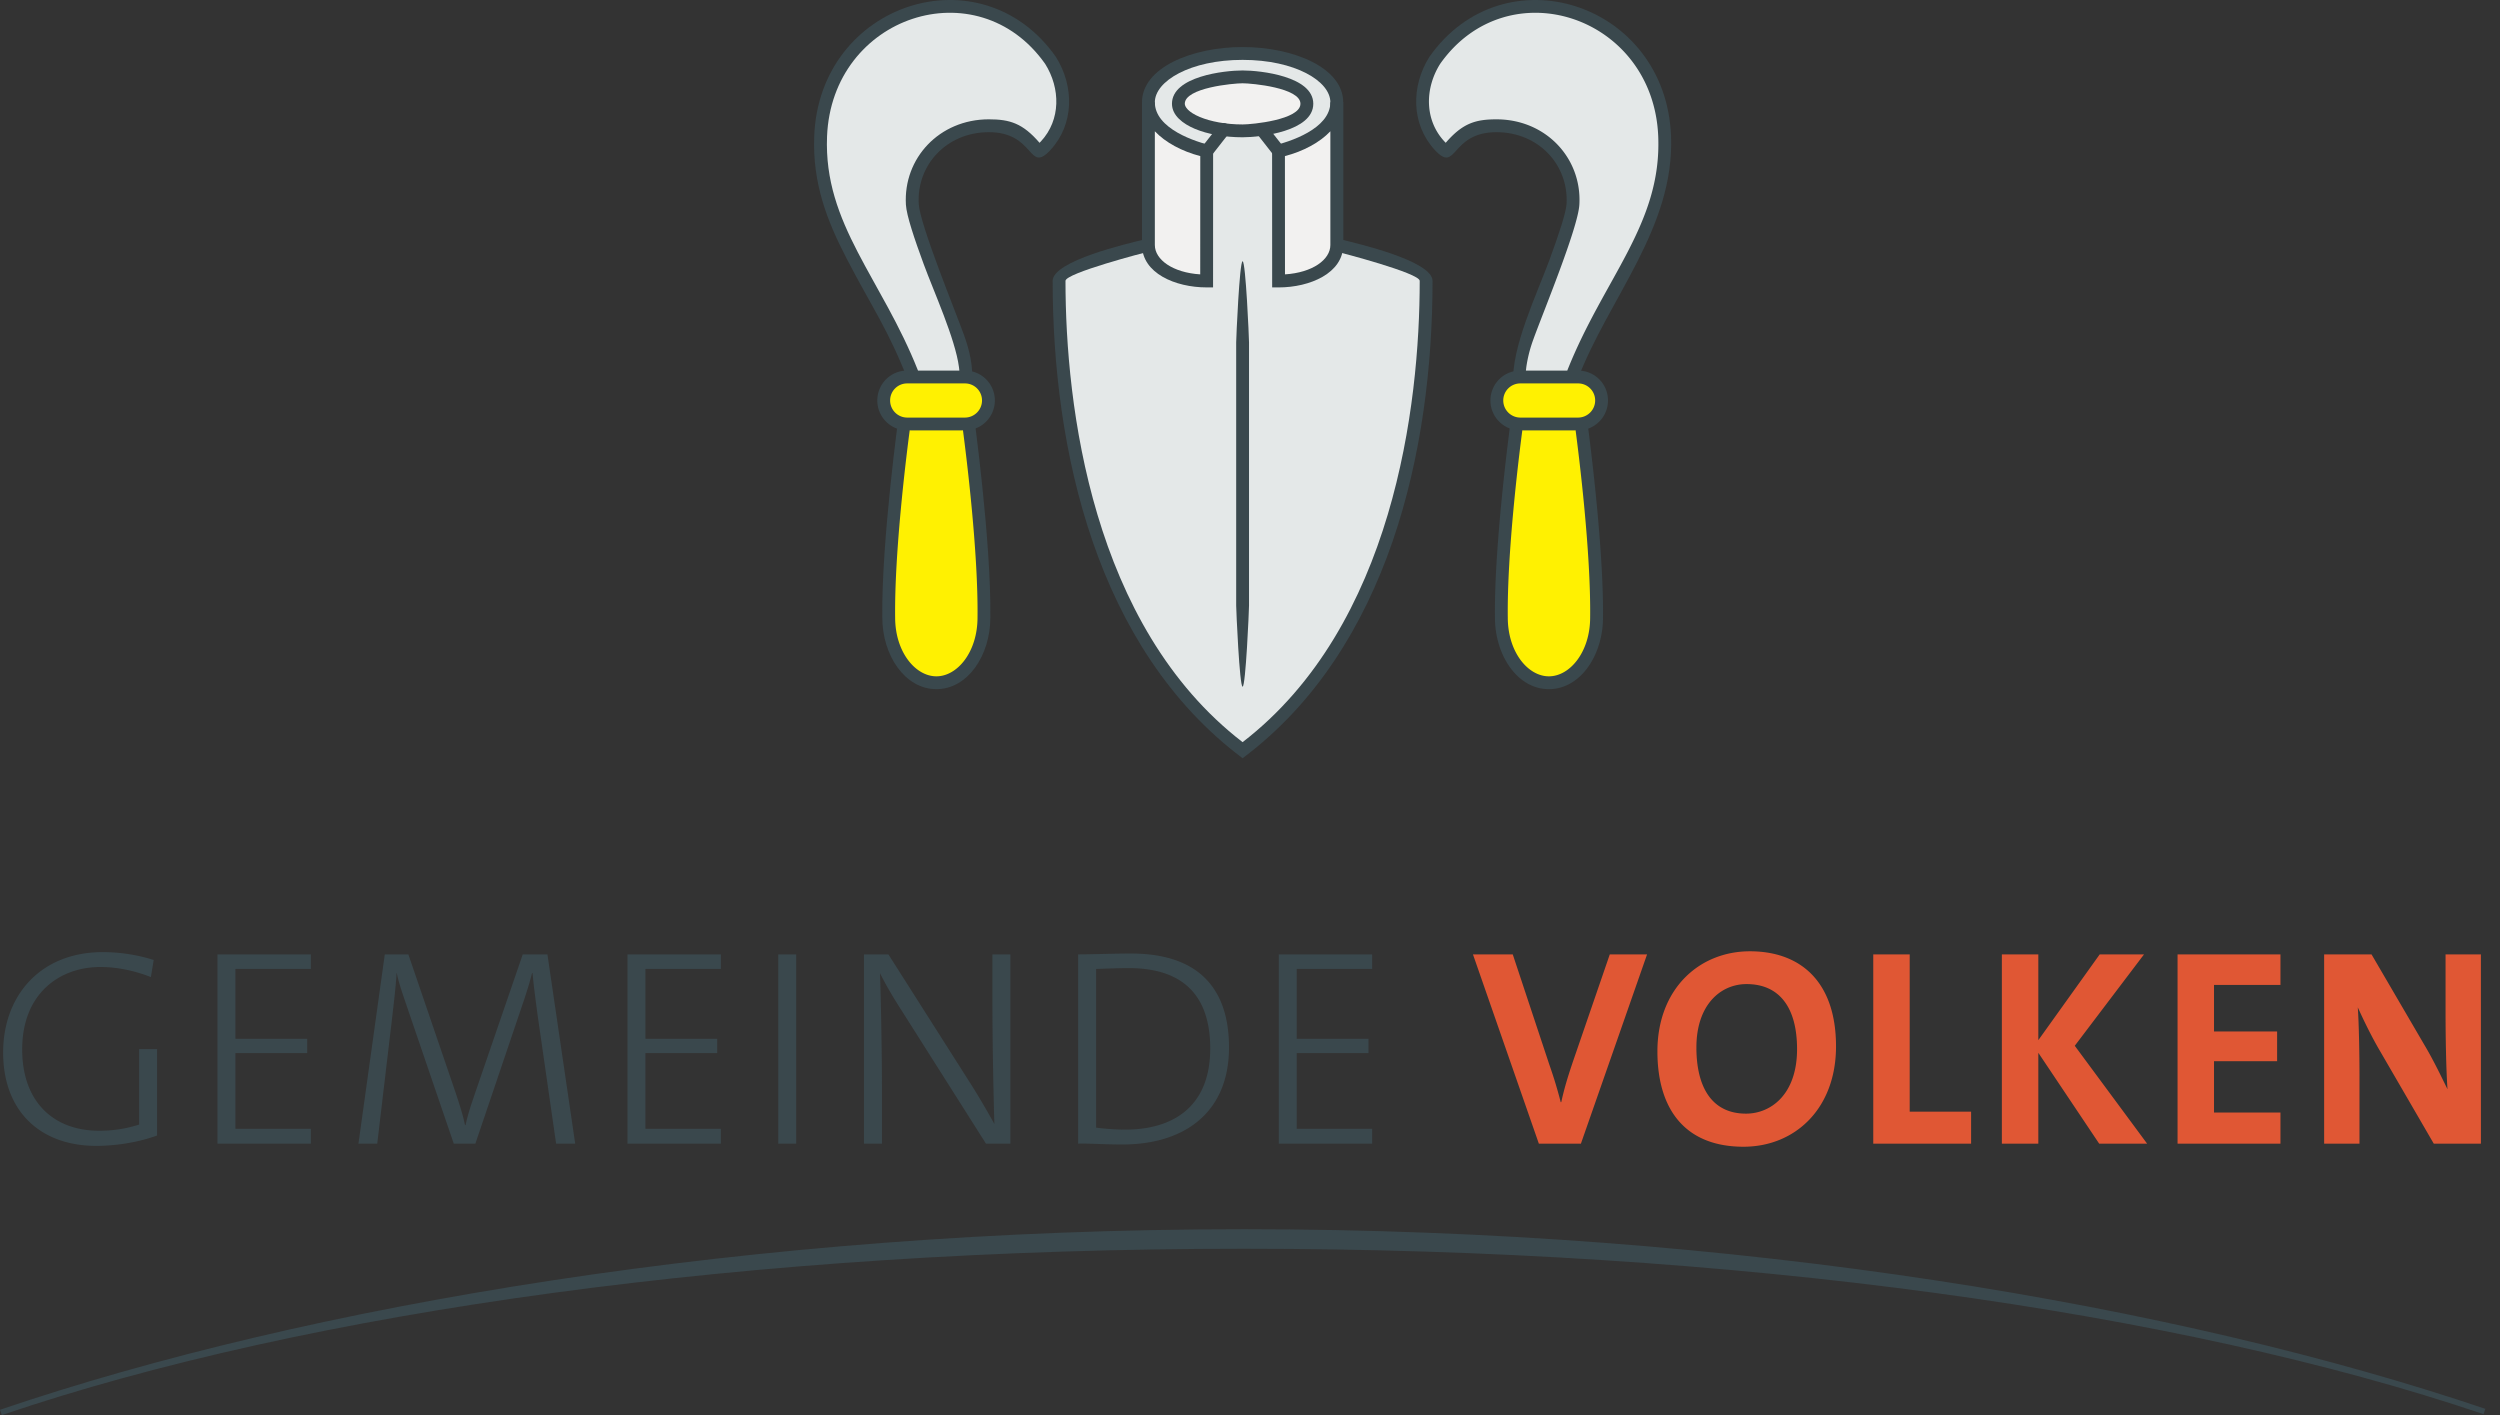
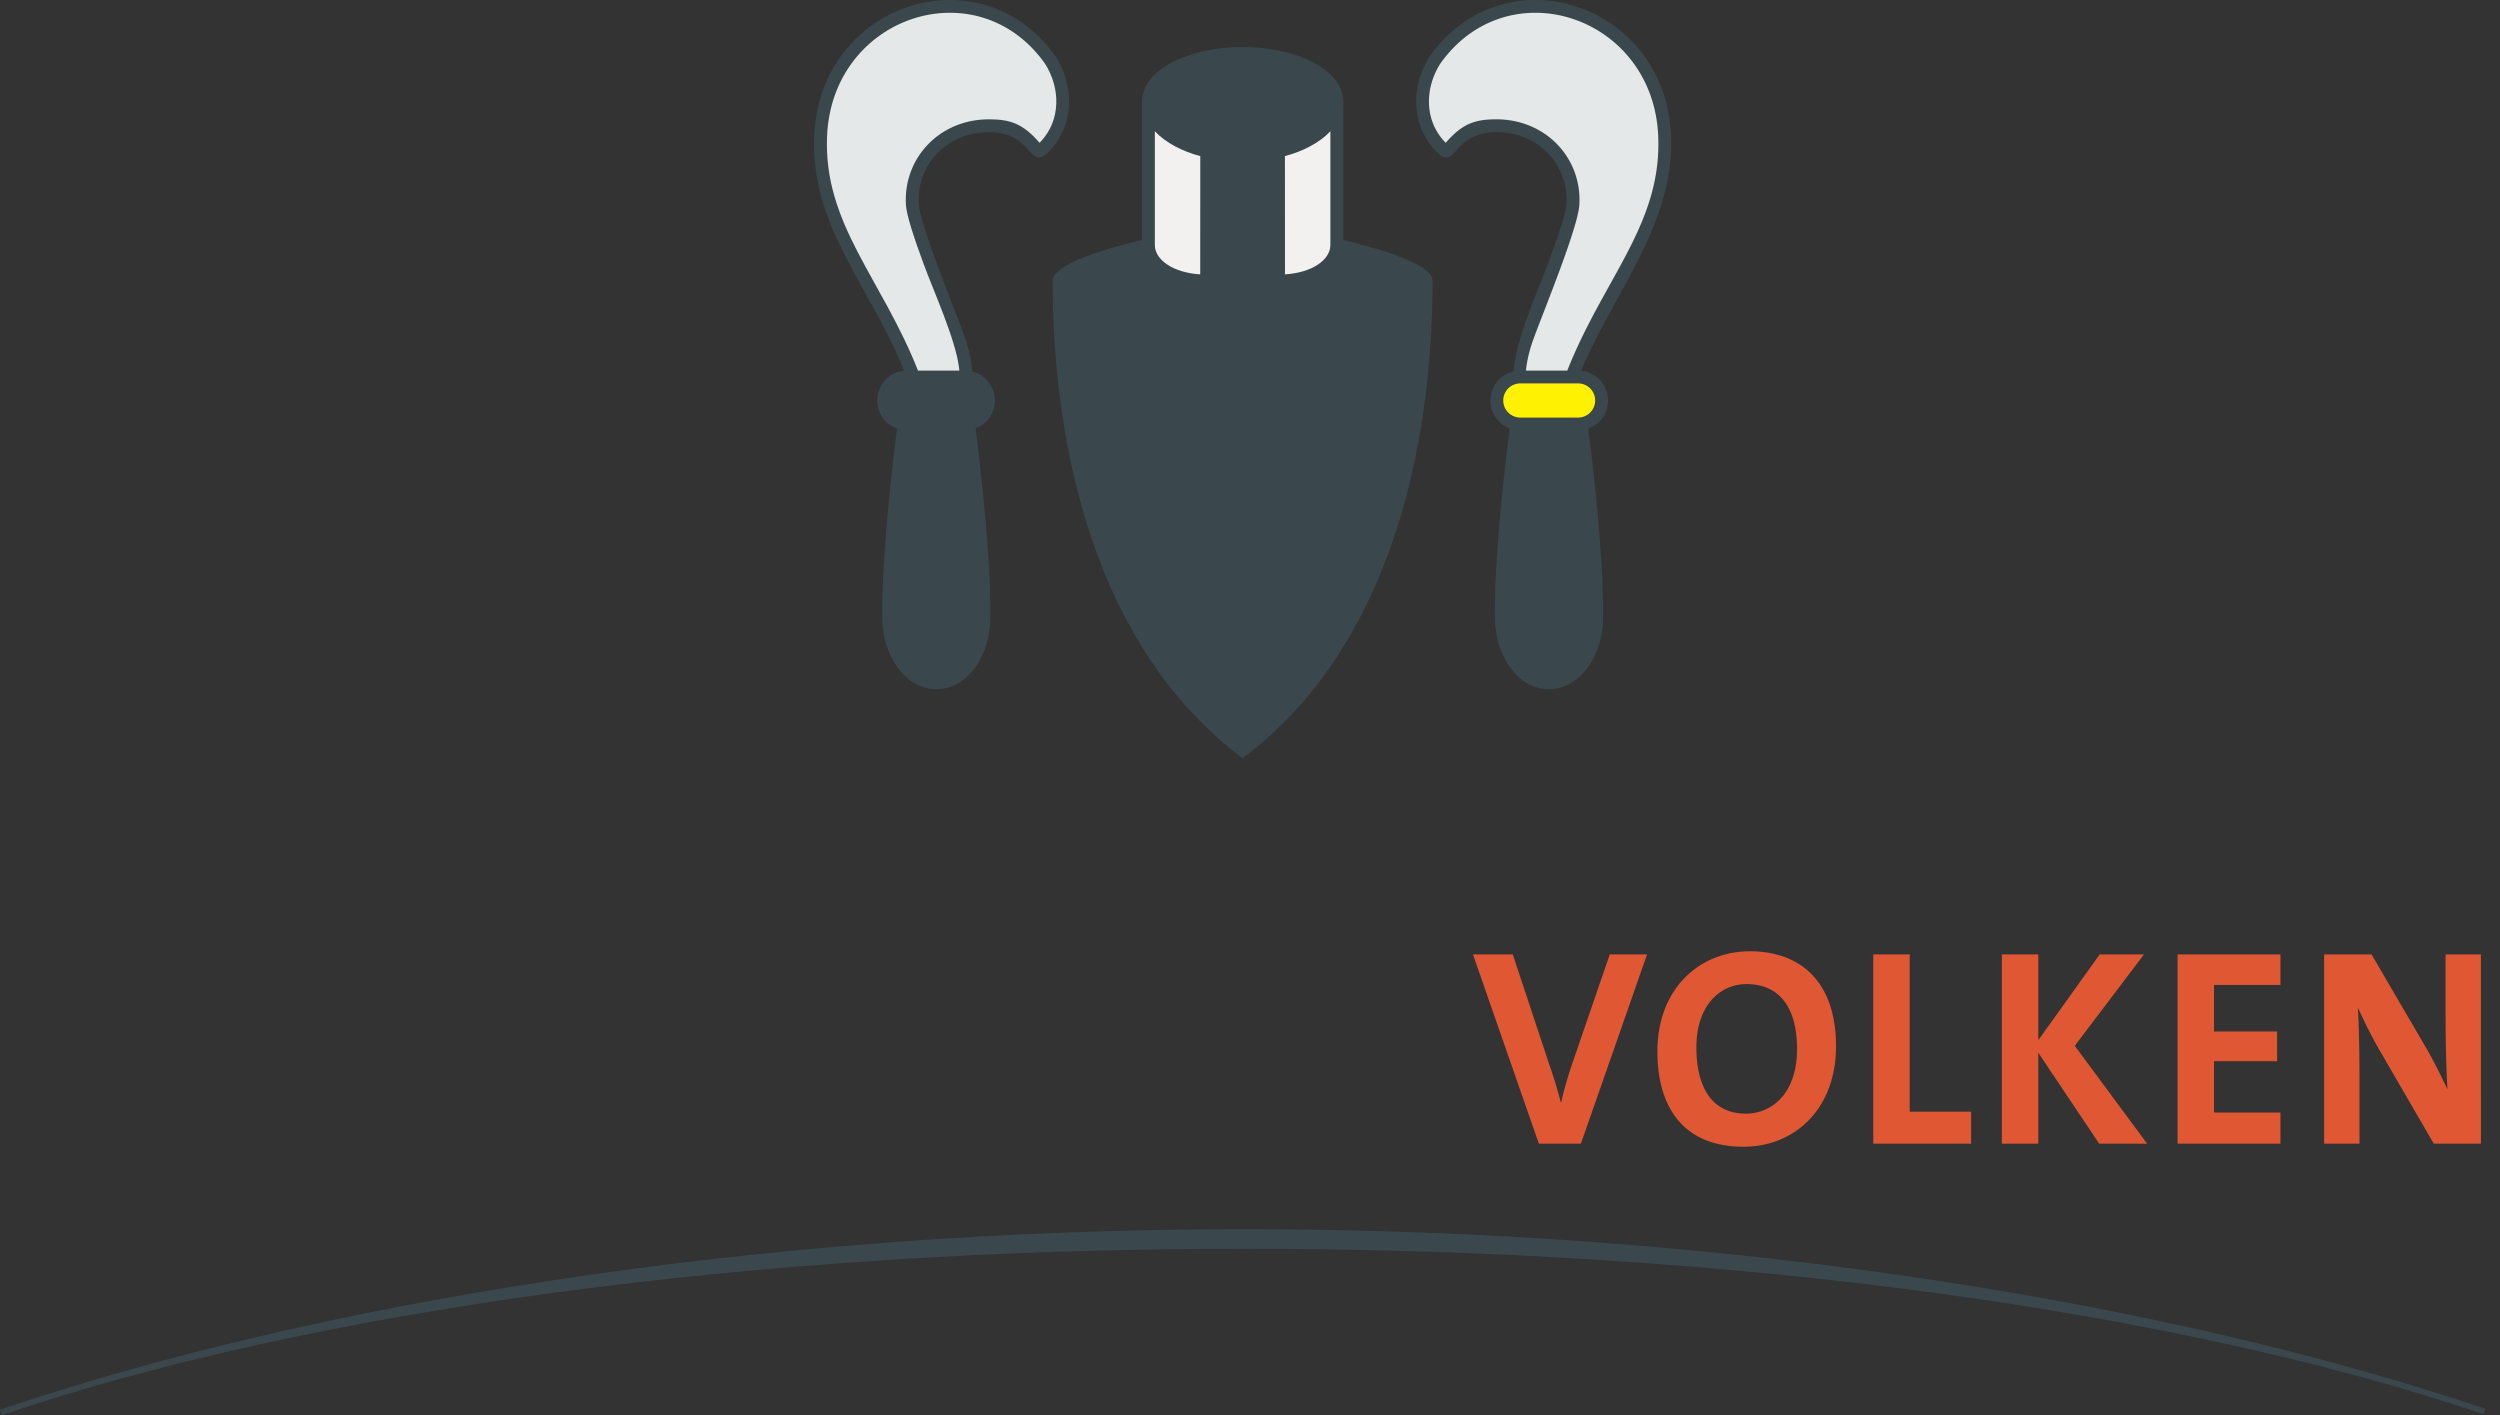
<svg xmlns="http://www.w3.org/2000/svg" width="159" height="90">
  <rect width="100%" height="100%" fill="#333333" stroke="none" />
  <g fill="none" fill-rule="evenodd">
-     <path d="M9.775 61.055a10.71 10.71 0 0 0-3.246-.5C2.59 60.556.2 63.303.2 66.94c0 3.763 2.39 5.938 5.92 5.938 1.213 0 2.657-.214 3.87-.66v-5.492H8.847v4.797a8.14 8.14 0 0 1-2.55.392c-2.889 0-4.886-1.836-4.886-5.171 0-3.567 2.39-5.243 4.975-5.243 1.053 0 2.176.232 3.21.642l.179-1.088m9.995 11.681v-.945h-4.797v-4.815h4.565v-.91h-4.565v-4.44h4.797v-.928h-5.94v12.038h5.939m16.813 0-1.766-12.038h-1.569l-2.996 8.72c-.285.839-.463 1.338-.642 2.14h-.035c-.125-.623-.375-1.408-.678-2.3l-2.925-8.56h-1.498l-1.676 12.038h1.195l.91-7.687c.142-1.248.267-2.229.32-3.156h.018c.125.678.464 1.587.75 2.443l2.87 8.4h1.373l3.032-8.953c.267-.784.464-1.444.57-1.89h.036c.054.624.16 1.498.375 3.05l1.123 7.793h1.213m9.264 0v-.945h-4.797v-4.815h4.564v-.91H41.05v-4.44h4.797v-.928h-5.939v12.038h5.939m3.65 0h1.141V60.698h-1.141zm14.763 0V60.698h-1.142v3.21c0 2.336.071 5.885.125 7.579a51.64 51.64 0 0 0-1.48-2.514l-5.261-8.275H54.95v12.038h1.142v-3.55c0-2.246-.071-5.866-.125-7.293.392.785.856 1.57 1.408 2.425l5.333 8.418h1.551m13.906-6.117c0-4.066-2.265-5.974-6.223-5.974-1.177 0-2.444.053-3.37.053v12.038c.784-.019 1.622.053 2.817.053 3.941 0 6.776-2.033 6.776-6.17Zm-1.194.071c0 3.567-2.212 5.154-5.421 5.154-.518 0-1.303-.053-1.838-.125V61.626c.518-.018 1.392-.054 2.087-.054 3.388 0 5.172 1.694 5.172 5.118Zm10.299 6.046v-.945h-4.798v-4.815h4.565v-.91h-4.565v-4.44h4.797v-.928h-5.938v12.038h5.938" fill="#3A484D" />
    <path d="M104.754 60.698h-2.371L100.01 67.6c-.339 1.016-.535 1.676-.713 2.496h-.036a27.166 27.166 0 0 0-.713-2.354l-2.337-7.044H93.68l4.191 12.038h2.675l4.208-12.038m12.017 5.85c0-4.12-2.264-6.046-5.474-6.046-3.227 0-5.885 2.39-5.885 6.367 0 3.727 1.801 6.063 5.475 6.063 3.263 0 5.884-2.408 5.884-6.384Zm-2.478.178c0 2.889-1.676 4.102-3.246 4.102-2.158 0-3.156-1.659-3.156-4.21 0-2.71 1.533-4.03 3.192-4.03 2.068 0 3.21 1.463 3.21 4.138Zm11.069 6.01v-2.033h-3.905V60.698h-2.318v12.038h6.223m11.194 0-4.601-6.224 4.405-5.814h-2.818l-3.905 5.457v-5.457h-2.319v12.038h2.319v-5.779l3.87 5.779h3.049m8.481 0v-1.98h-4.226v-3.264h4.013v-1.89h-4.013v-2.96h4.226v-1.944h-6.544v12.038h6.544m12.748 0V60.698h-2.247v3.745c0 1.48.035 3.62.124 4.833-.445-.91-.927-1.908-1.48-2.835l-3.353-5.743h-3.013v12.038h2.247v-4.298c0-1.445-.036-3.335-.107-4.369.357.784.784 1.676 1.302 2.585l3.53 6.082h2.997" fill="#E05734" />
    <path d="M158.067 89.603c-19.453-6.58-47.629-11.425-78.952-11.425-31.417 0-59.656 4.87-79.115 11.484L.115 90c19.411-6.598 47.609-10.58 79-10.58 31.297 0 59.432 3.958 78.838 10.521l.114-.338M72.631 6.504c0-2.196 3.168-3.512 6.398-3.512 3.23 0 6.399 1.316 6.399 3.512v8.76c.818.207 5.682 1.32 5.682 2.6 0 10.691-2.751 23.378-12.08 30.359-9.33-6.981-12.081-19.668-12.081-30.36 0-1.28 4.864-2.392 5.682-2.598v-8.76" fill="#3A484D" />
-     <path d="M73.448 6.504v9.402l-.314.075c-.339.081-5.369 1.387-5.369 1.882 0 7.911 1.663 21.94 11.264 29.338 9.602-7.398 11.265-21.427 11.265-29.338 0-.495-5.03-1.801-5.37-1.882l-.313-.075V6.504c0-1.345-2.252-2.696-5.582-2.696s-5.581 1.351-5.581 2.696" fill="#E4E8E8" />
    <path d="M61.378 23.57c1.054 0 1.895.854 1.895 1.902a1.905 1.905 0 0 1-1.905 1.902h-3.666c-1.05 0-1.905-.85-1.905-1.902 0-1.048.84-1.902 1.894-1.902h3.687m39.04 2.927.472-.168s1.118 8.046 1.06 12.947c0 2.39-1.435 4.554-3.44 4.554-2.007 0-3.432-2.165-3.432-4.554-.058-4.901 1.06-12.947 1.06-12.947.269.096.545.229.838.229h3.076c.132 0 .255-.021.366-.061" fill="#3A484D" />
    <path d="M96.686 23.57h3.687c1.054 0 1.895.854 1.895 1.902a1.905 1.905 0 0 1-1.905 1.902h-3.666c-1.05 0-1.906-.85-1.906-1.902 0-1.048.842-1.902 1.895-1.902" fill="#3A484D" />
    <path d="M95.181 8.407c-2.972-.005-2.499 2.68-3.928 1.131-1.508-1.635-1.524-4.04-.344-5.92 4.746-6.755 15.033-3.465 15.37 5.031.232 5.82-3.951 10.293-5.94 15.476l-.102.262h-3.993c-.153-2.24 1.522-5.732 2.308-7.872.602-1.641 1.05-3 1.081-3.546.141-2.473-1.768-4.558-4.452-4.562m-37.534 18.09c.11.04.233.06.365.06h3.077c.292 0 .569-.132.837-.228 0 0 1.118 8.046 1.06 12.947 0 2.389-1.424 4.554-3.431 4.554-2.006 0-3.44-2.164-3.44-4.554-.058-4.901 1.06-12.947 1.06-12.947l.472.168" fill="#3A484D" />
-     <path d="M57.857 27.368c-.218 1.658-.975 7.745-.926 11.903 0 2.193 1.287 3.743 2.624 3.743 1.336 0 2.615-1.548 2.615-3.743.05-4.158-.708-10.245-.926-11.903a2.027 2.027 0 0 1-.155.006h-3.077c-.052 0-.104-.002-.155-.006" fill="#FFF101" />
    <path d="M62.884 8.407c-2.684.004-4.594 2.09-4.452 4.562.074 1.309 2.31 6.768 2.866 8.303.373 1.031.604 2.017.519 3.115h-3.99c-1.306-3.403-2.37-4.83-3.992-7.963-1.232-2.377-2.17-4.774-2.05-7.775.338-8.491 10.622-11.79 15.37-5.03 1.18 1.88 1.164 4.284-.344 5.92-1.428 1.548-.956-1.137-3.927-1.132" fill="#3A484D" />
    <path d="m66.116 9.082.095-.098c1.259-1.364 1.24-3.362.26-4.923C62.165-2.042 52.906.993 52.6 8.68c-.111 2.794.753 5.042 1.958 7.368 1.19 2.294 2.678 4.617 3.827 7.521h2.63l-.023-.212c-.24-1.823-1.6-4.803-2.246-6.562-.582-1.583-1.09-3.083-1.13-3.78-.169-2.953 2.125-5.42 5.265-5.426 1.364-.002 2.171.263 3.234 1.492" fill="#E4E8E8" />
-     <path d="M61.379 24.386H57.69a1.08 1.08 0 0 0-1.078 1.086c0 .599.488 1.086 1.089 1.086h3.666c.6 0 1.089-.487 1.089-1.086a1.08 1.08 0 0 0-1.078-1.086m38.83 2.982a2.038 2.038 0 0 1-.156.006h-3.076c-.053 0-.105-.002-.156-.006-.218 1.658-.974 7.745-.925 11.903 0 2.195 1.279 3.743 2.615 3.743 1.337 0 2.623-1.55 2.623-3.743.05-4.158-.707-10.245-.925-11.903" fill="#FFF101" />
    <path d="M91.948 9.082c1.063-1.229 1.87-1.494 3.235-1.492 3.14.005 5.433 2.473 5.265 5.425-.085 1.484-2.306 6.855-2.914 8.535a8.676 8.676 0 0 0-.462 1.808l-.024.212h2.63c1.15-2.904 2.638-5.227 3.827-7.521 1.205-2.326 2.07-4.574 1.959-7.367-.306-7.688-9.567-10.722-13.87-4.621-.98 1.561-1 3.559.26 4.923l.094.098" fill="#E4E8E8" />
    <path d="M96.686 24.386a1.08 1.08 0 0 0-1.078 1.086c0 .599.488 1.086 1.089 1.086h3.666c.6 0 1.089-.487 1.089-1.086a1.08 1.08 0 0 0-1.079-1.086h-3.687" fill="#FFF101" />
    <path d="M72.631 15.584v-9.08h.817c0 1.686 2.595 2.53 3.706 2.775l-.003 9h-.409c-1.998 0-4.11-.909-4.11-2.695" fill="#3A484D" />
    <path d="M75.992 8.193c-.752-.317-1.455-.843-1.455-1.594 0-1.745 3.344-2.118 4.492-2.118 1.149 0 4.496.373 4.496 2.118 0 1.747-3.34 2.132-4.492 2.132-1.16 0-2.238-.2-3.041-.538" fill="#3A484D" />
-     <path d="M76.309 7.44c.681.287 1.647.475 2.724.475.585 0 3.675-.292 3.675-1.316 0-1.018-3.1-1.302-3.679-1.302-.579 0-3.676.283-3.676 1.302 0 .198.223.533.956.842" fill="#F2F1F0" />
    <path d="M85.428 15.584c0 1.786-2.113 2.696-4.111 2.696h-.408l-.004-9.001c1.11-.244 3.706-1.089 3.706-2.775h.817v9.08" fill="#3A484D" />
    <path d="M84.611 15.584V8.35c-.676.713-1.715 1.27-2.89 1.578l.004 7.522c1.753-.111 2.886-.938 2.886-1.866m-11.163 0c0 .928 1.133 1.755 2.886 1.866l.004-7.522c-1.175-.308-2.214-.865-2.89-1.578v7.234" fill="#F2F1F0" />
    <path d="M78.621 21.778c0-.272.213-5.161.408-5.161.199 0 .409 4.89.409 5.161v16.733c0 .272-.21 5.161-.409 5.161-.195 0-.408-4.889-.408-5.161V21.778m-2.19-12.413 1.076-1.376c.336-.428.978.075.643.503L77.074 9.87c-.336.428-.979-.075-.643-.504m4.572.503-1.076-1.377c-.335-.428.308-.931.643-.503l1.076 1.376c.336.43-.307.932-.643.504" fill="#3A484D" />
  </g>
</svg>